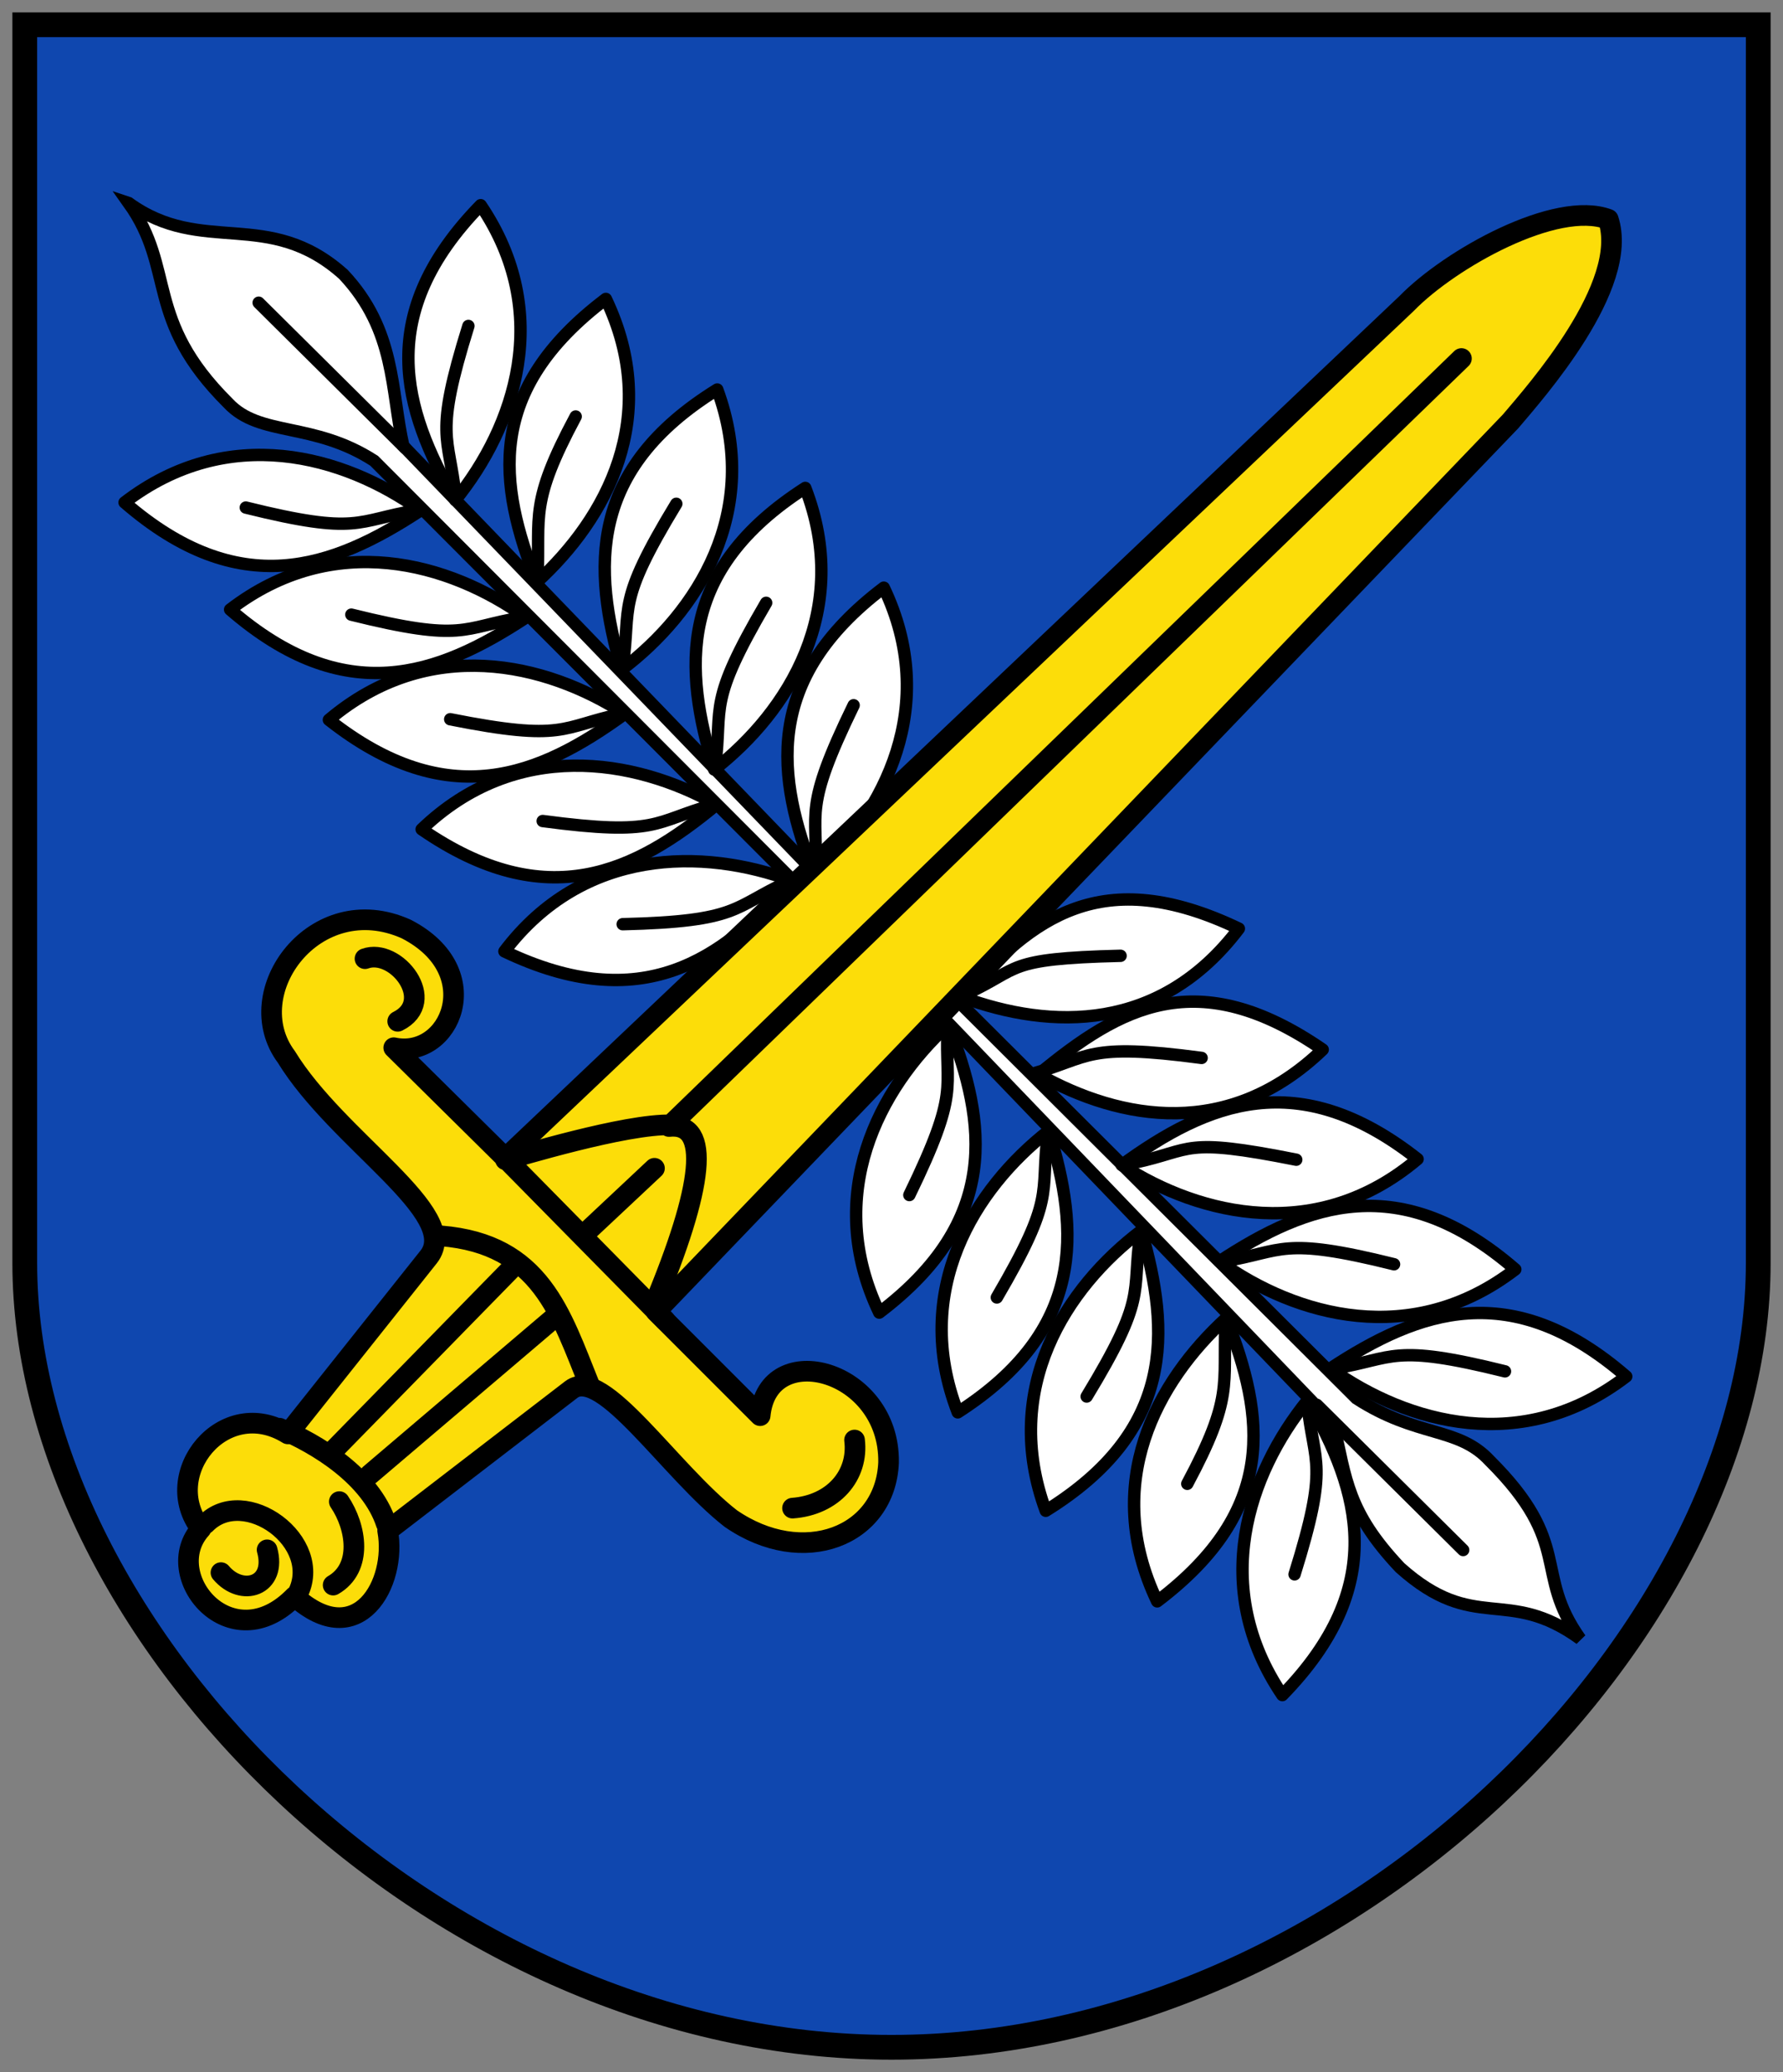
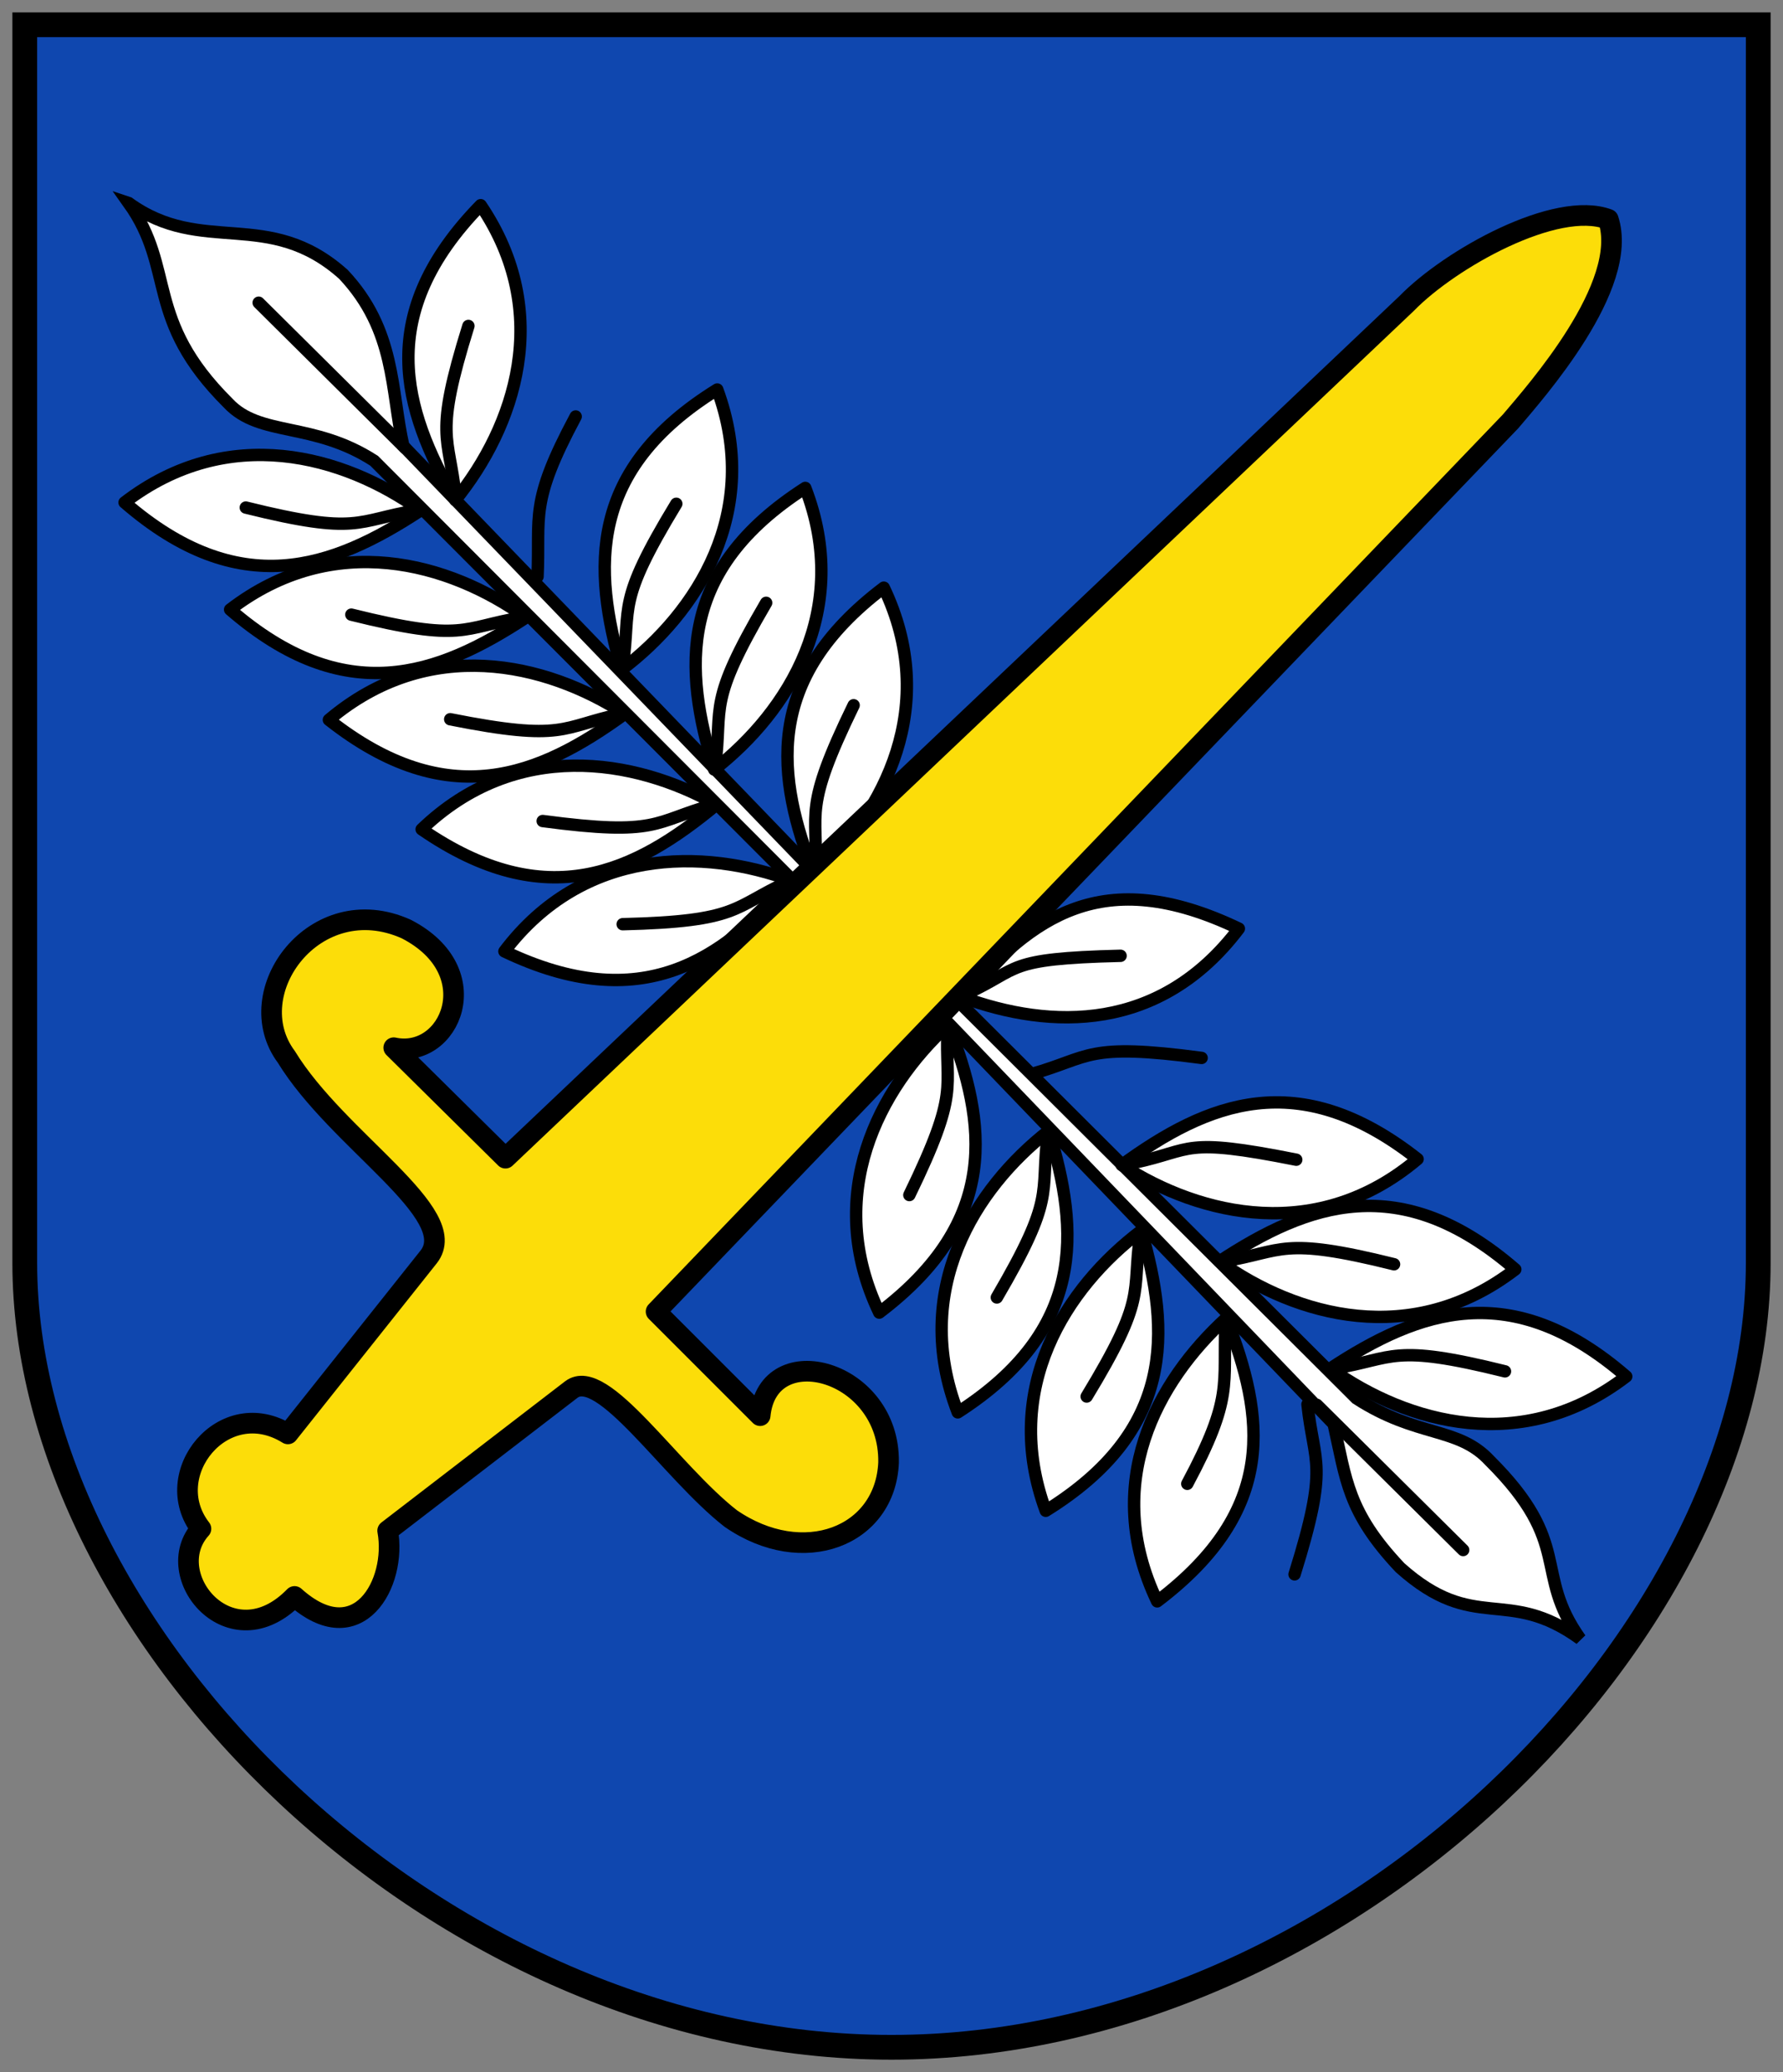
<svg xmlns="http://www.w3.org/2000/svg" height="502" width="432" version="1.1">
  <rect width="100%" height="100%" fill="#808080" stroke="none" />
  <g transform="translate(0,-550.362)">
    <g stroke="#000" stroke-dasharray="none" transform="translate(-2.249,-6.207)">
      <path stroke-linejoin="miter" d="m8.249,562.57,420,0,0,300c0,90-100,190-210,190s-210-100.04-210-190.04z" stroke-linecap="butt" stroke-width="6" fill="#0f47af" />
      <path stroke-linejoin="miter" d="m33.433,605.76c17.867,12.951,33.825,1.006,52.008,17.264,12.766,13.544,11.464,28.078,14.531,41.596l104.14,107.95-3.25,3.82-107.96-108.18c-14.756-9.55-27.723-5.75-35.391-14-20.421-20.32-12.568-32.3-24.079-48.45z" stroke-linecap="butt" stroke-miterlimit="4" stroke-width="3" fill="#FFF" />
      <path stroke-linejoin="round" d="m112.56,677.73c-12.798-22.225-19.543-45.098,6.152-71.447,17.714,26.13,8.279,53.625-6.152,71.447z" stroke-linecap="round" stroke-miterlimit="4" stroke-width="3" fill="#FFF" />
-       <path stroke-linejoin="round" d="m132.29,697.61c-9.336-23.886-12.589-46.404,16.751-68.621,13.613,28.482,0.179,53.154-16.751,68.621z" stroke-linecap="round" stroke-miterlimit="4" stroke-width="3" fill="#FFF" />
+       <path stroke-linejoin="round" d="m132.29,697.61z" stroke-linecap="round" stroke-miterlimit="4" stroke-width="3" fill="#FFF" />
      <path stroke-linejoin="round" d="m152.86,718.8c-7.072-24.652-8.112-48.476,23.169-67.865,10.903,29.626-4.873,54.041-23.169,67.865z" stroke-linecap="round" stroke-miterlimit="4" stroke-width="3" fill="#FFF" />
      <path stroke-linejoin="round" d="m175.29,743.01c-7.471-24.534-8.897-48.338,22.065-68.232,11.382,29.445-3.996,54.113-22.065,68.232z" stroke-linecap="round" stroke-miterlimit="4" stroke-width="3" fill="#FFF" />
      <path stroke-linejoin="round" d="m199.63,768.67c-9.336-23.886-12.589-47.51,16.751-69.727,13.613,28.482,0.179,54.26-16.751,69.727z" stroke-linecap="round" stroke-miterlimit="4" stroke-width="3" fill="#FFF" />
      <path stroke-linejoin="miter" d="m385.13,953.63c-17.867-12.951-25.483-1.006-43.666-17.264-12.766-13.544-13.028-21.3-16.095-34.818l-107.78-112.13,3.25-3.81,110.04,109.74c14.756,9.557,24.595,6.801,32.263,15.052,20.42,20.32,10.482,27.085,21.993,43.234z" stroke-linecap="butt" stroke-miterlimit="4" stroke-width="3" fill="#FFF" />
-       <path stroke-linejoin="round" d="m319.1,895.79c12.798,22.225,19.543,45.098-6.152,71.447-17.714-26.13-8.279-53.625,6.152-71.447z" stroke-linecap="round" stroke-miterlimit="4" stroke-width="3" fill="#FFF" />
      <path stroke-linejoin="round" d="m299.37,875.91c9.336,23.886,12.589,46.404-16.751,68.621-13.613-28.482-0.179-53.154,16.751-68.621z" stroke-linecap="round" stroke-miterlimit="4" stroke-width="3" fill="#FFF" />
      <path stroke-linejoin="round" d="m278.79,854.72c7.072,24.652,8.112,48.476-23.169,67.865-10.903-29.626,4.873-54.041,23.169-67.865z" stroke-linecap="round" stroke-miterlimit="4" stroke-width="3" fill="#FFF" />
      <path stroke-linejoin="round" d="m256.37,830.51c7.471,24.534,8.897,48.338-22.065,68.232-11.382-29.445,3.996-54.113,22.065-68.232z" stroke-linecap="round" stroke-miterlimit="4" stroke-width="3" fill="#FFF" />
      <path stroke-linejoin="round" d="m232.03,804.85c9.336,23.886,12.589,47.51-16.751,69.727-13.613-28.482-0.179-54.26,16.751-69.727z" stroke-linecap="round" stroke-miterlimit="4" stroke-width="3" fill="#FFF" />
      <path stroke-linejoin="round" d="M104.12,680.24c-21.434,14.08-43.87,22.16-71.686-1.94,25.041-19.22,53.044-11.42,71.686,1.94z" stroke-linecap="round" stroke-miterlimit="4" stroke-width="3" fill="#FFF" />
      <path stroke-linejoin="round" d="m129.69,706.18c-21.432,14.085-43.868,22.165-71.685-1.933,25.042-19.222,53.044-11.423,71.685,1.933z" stroke-linecap="round" stroke-miterlimit="4" stroke-width="3" fill="#FFF" />
      <path stroke-linejoin="round" d="m153.63,729.51c-20.744,15.08-42.774,24.21-71.696,1.451,24.107-20.382,52.446-13.913,71.696-1.451z" stroke-linecap="round" stroke-miterlimit="4" stroke-width="3" fill="#FFF" />
      <path stroke-linejoin="round" d="m175.87,751.48c-19.743,16.369-41.148,26.88-71.459,6.006,22.762-21.874,51.456-17.219,71.459-6.006z" stroke-linecap="round" stroke-miterlimit="4" stroke-width="3" fill="#FFF" />
      <path stroke-linejoin="round" d="m194.1,769.93c-16.936,19.259-36.43,32.994-69.636,17.125,19.055-25.169,48.124-25.066,69.636-17.125z" stroke-linecap="round" stroke-miterlimit="4" stroke-width="3" fill="#FFF" />
      <path stroke-linejoin="round" d="m324.58,888.11c21.432-14.085,43.868-22.165,71.685,1.933-25.042,19.222-53.044,11.423-71.685-1.933z" stroke-linecap="round" stroke-miterlimit="4" stroke-width="3" fill="#FFF" />
      <path stroke-linejoin="round" d="m297.7,862.17c21.432-14.085,43.868-22.165,71.685,1.933-25.042,19.222-53.044,11.423-71.685-1.933z" stroke-linecap="round" stroke-miterlimit="4" stroke-width="3" fill="#FFF" />
      <path stroke-linejoin="round" d="m274.02,838.83c20.744-15.08,42.774-24.21,71.696-1.451-24.107,20.382-52.446,13.913-71.696,1.451z" stroke-linecap="round" stroke-miterlimit="4" stroke-width="3" fill="#FFF" />
-       <path stroke-linejoin="round" d="m253.87,816.86c19.743-16.369,38.541-26.88,68.852-6.006-22.762,21.874-48.849,17.219-68.852,6.006z" stroke-linecap="round" stroke-miterlimit="4" stroke-width="3" fill="#FFF" />
      <path stroke-linejoin="round" d="m235.38,798.15c16.936-19.259,33.823-32.472,67.029-16.604-19.055,25.169-45.517,24.545-67.029,16.604z" stroke-linecap="round" stroke-miterlimit="4" stroke-width="3" fill="#FFF" />
      <path stroke-linejoin="round" d="m273.75,788.13c-28.323,0.695-23.917,2.999-37.403,9.226m57.039,15.516c-28.082-3.75-26.829-0.162-41.125,3.875m64.053,20.783c-27.787-5.528-24.679-2.389-39.202,0.731m62.899,24.601c-27.495-6.833-26.647-3.128-41.301-0.697m68.18,26.64c-27.495-6.833-26.647-3.128-41.301-0.697m-172.47-107.63c28.323-0.695,26.523-4.042,40.01-10.268m-59.39-14.73c28.082,3.75,26.829,0.162,41.125-3.875m-63.532-20.783c27.787,5.528,26.765,1.868,41.288-1.252m-65.244-24.09c27.495,6.833,26.647,3.128,41.301,0.697m-66.874-26.64c27.495,6.833,26.647,3.128,41.301,0.697m119.47,165.86c12.384-25.482,8.584-25.419,9.243-40.259m11.953,65.074c14.308-24.453,10.514-24.684,12.313-39.429m9.456,63.423c14.702-24.218,10.913-24.51,12.951-39.224m11.426,60.368c11.278-21.058,8.584-23.945,9.243-38.785m16.749,60.725c8.44-27.045,4.692-26.416,3.128-41.188m37.721,35.293-35.453-35.174m-112.23-169.49c-12.384,25.482-8.584,25.419-9.243,40.259m-11.953-65.074c-14.308,24.453-10.514,24.684-12.313,39.429m-9.456-63.423c-14.702,24.218-10.913,24.51-12.951,39.224m-11.426-60.368c-11.278,21.058-8.584,23.945-9.243,38.785m-16.749-60.725c-8.44,27.045-4.692,26.416-3.128,41.188m-47.687-46.815,35.453,35.174" stroke-linecap="round" stroke-miterlimit="4" stroke-width="3" fill="none" />
      <path stroke-linejoin="round" d="M50.935,926.94c-10.217-13.15,5.487-32.67,21.074-22.98l34.118-42.906c8.165-10.476-22.066-28.072-34.507-48.442-11.623-15.59,6.975-40.876,29.051-30.968,19.955,10.252,10.554,31.695-3.023,28.756l27.063,26.76,218.32-207.04c10.618-10.909,36.276-25.148,48.885-20.424,5.295,16.074-17.68,41.88-23.668,48.959l-207.04,215.67,25.217,25.217c1.828-19.089,31.487-11.256,31.115,11.355-0.77,17.911-20.683,25.693-38.254,13.554-14.611-11.394-31.031-36.998-38.616-31.236l-44.494,34.199c2.337,12.714-7.18,29.742-22.562,15.926-15.477,15.867-32.812-5.168-22.676-16.396z" stroke-linecap="round" stroke-miterlimit="4" stroke-width="5" fill="#fcdd09" />
-       <path stroke-linejoin="round" d="m160.59,873.04c12.185-29.165,13.958-44.646,3.748-43.554l192-186.06m-264.48,270.38,44.92-38.22m-53.699,32.33,43.579-44.54m-35.972-74.55c7.554-2.752,17.677,10.356,7.924,15.176m-15.641,136.59c7.186-4.136,5.709-14.008,1.492-20.229m-28.675,17.205c5.078,6.022,13.632,3.31,11.18-5.524m142.33-26.6c1.059,8.615-5.241,15.789-15.024,16.499m-49.53-67.257,16.077-15.08m-90.864,62.971c9.021,3.783,22.089,11.633,25.88,23.152m-43.797,0c9.46-9.629,28.87,4.417,22.267,17.106m90.674-113.74c-11.207-0.34-37.771,7.851-40.257,8.458m-15.622,18.432c24.201,1.976,29.009,18.936,36.055,36.35m-20.461-55.189,38.71,39.3" stroke-linecap="round" stroke-miterlimit="4" stroke-width="5" fill="none" />
    </g>
  </g>
</svg>